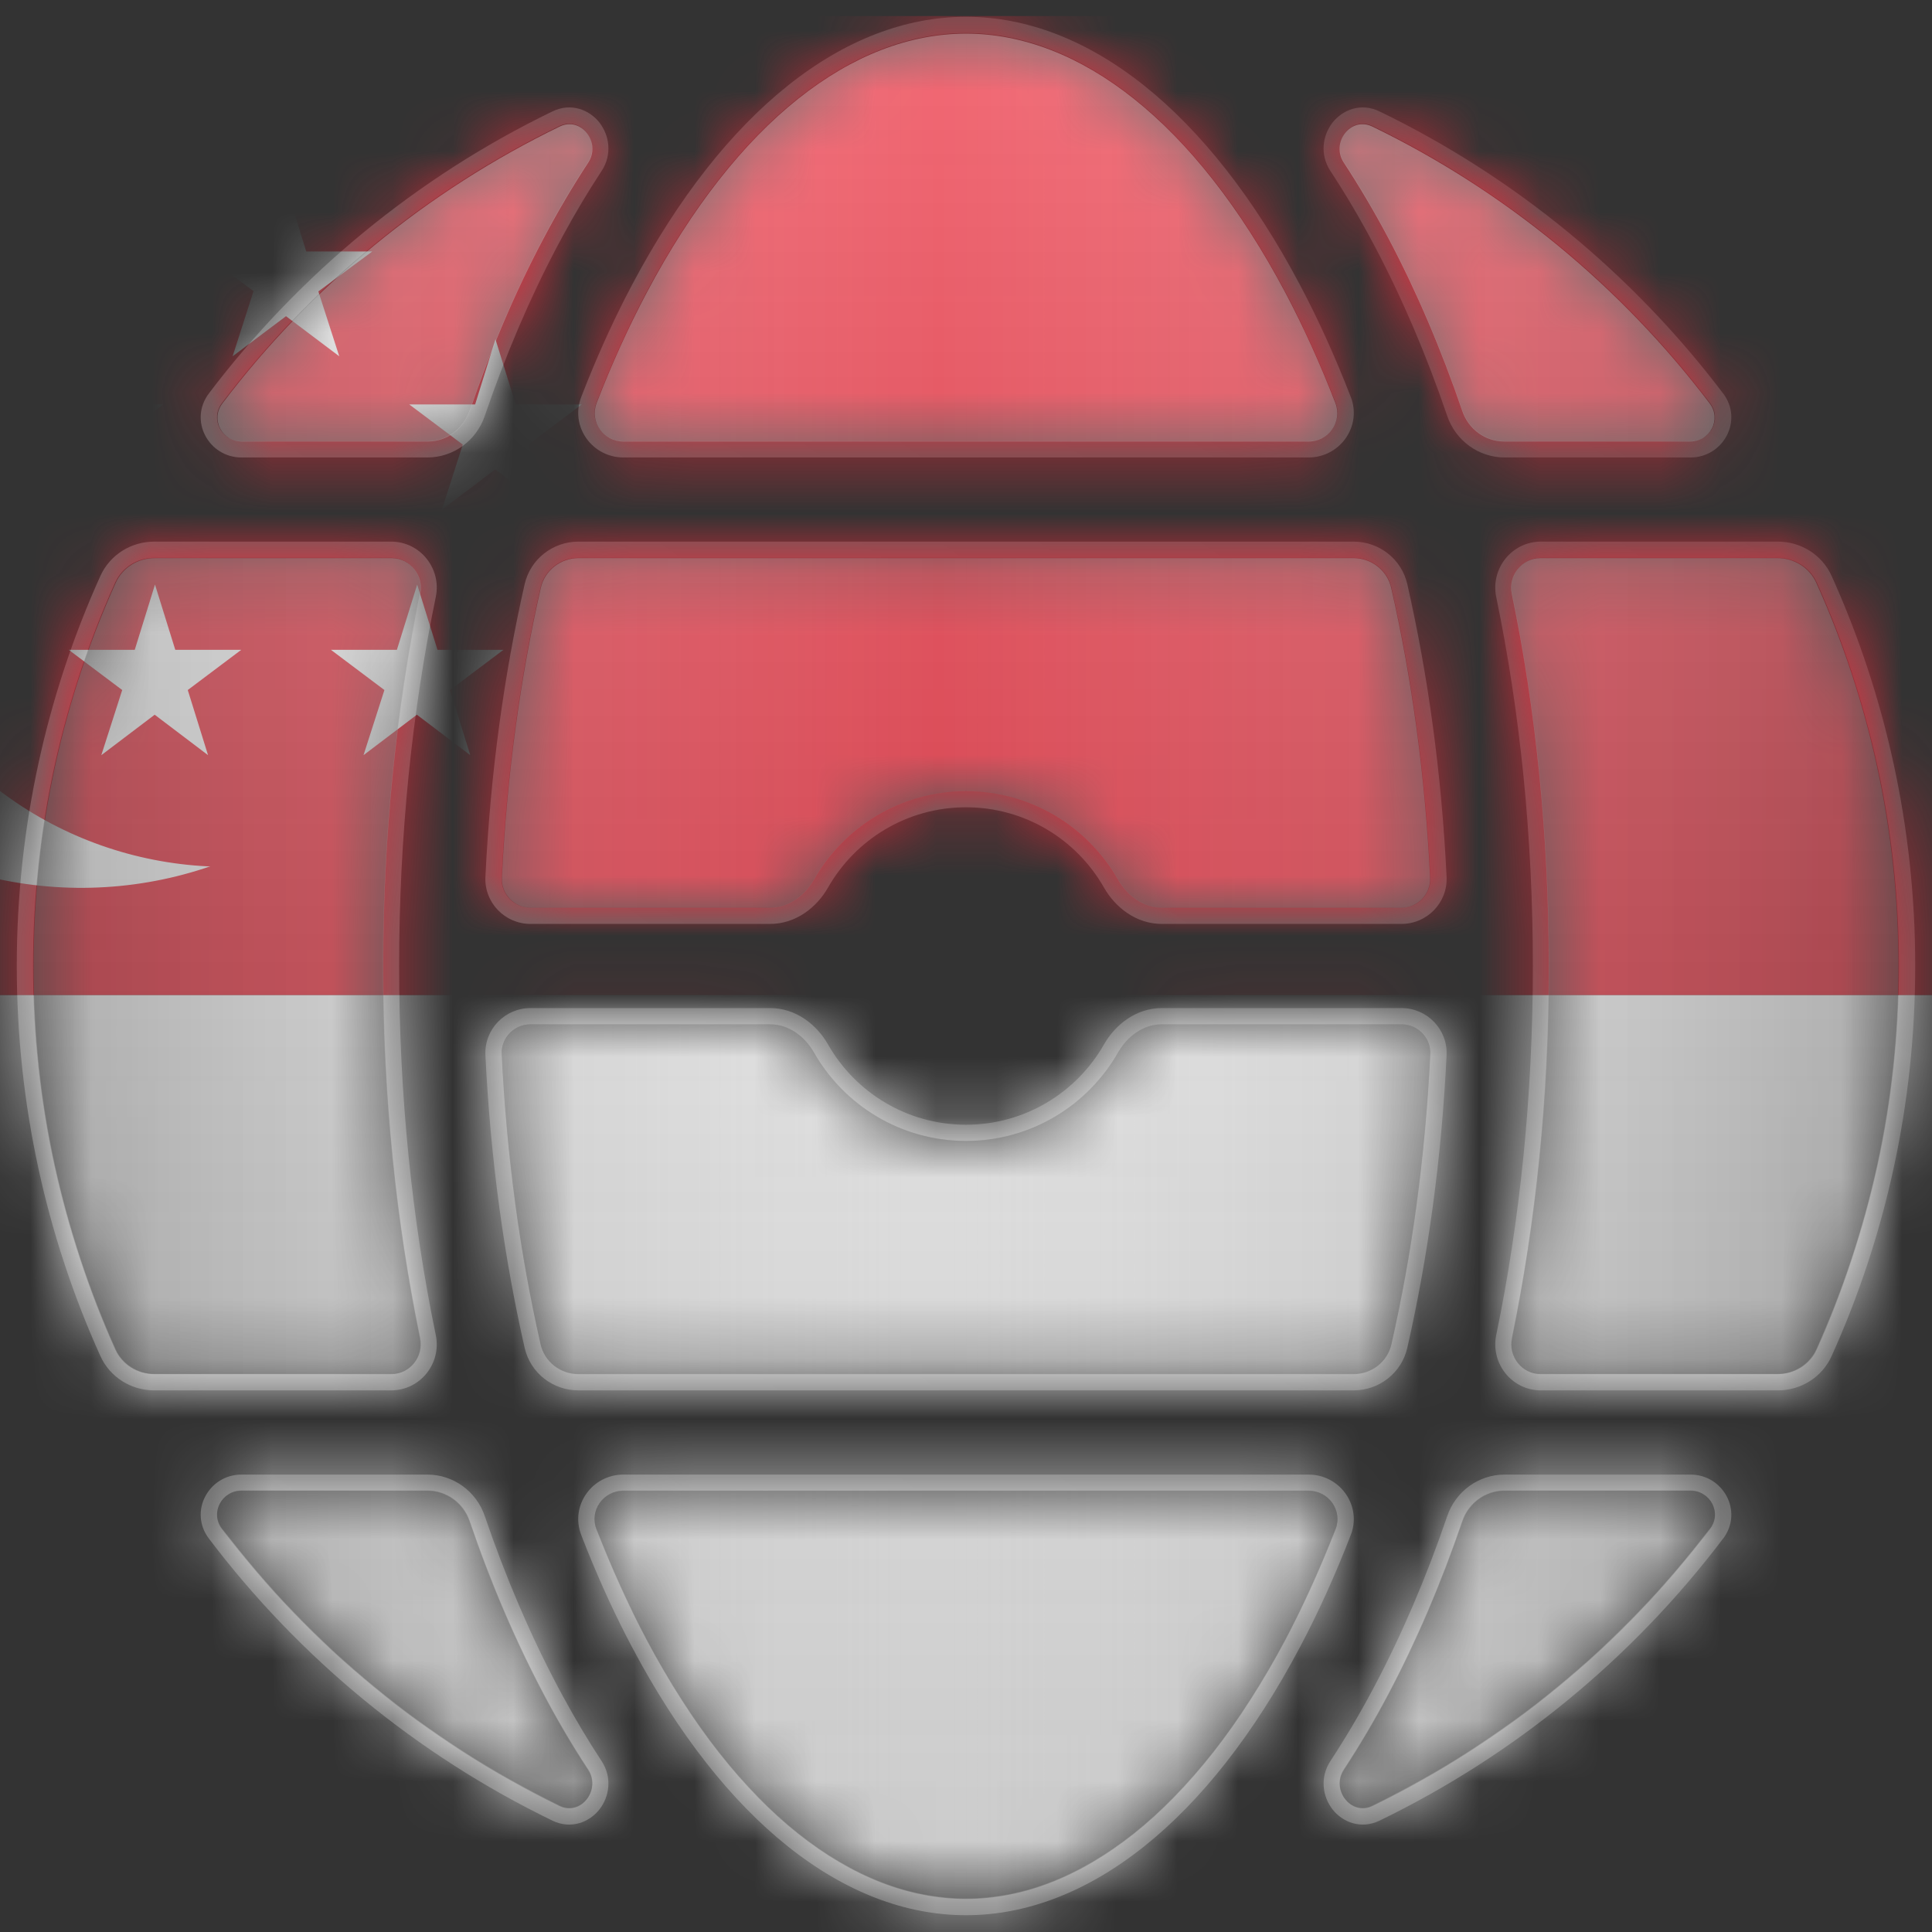
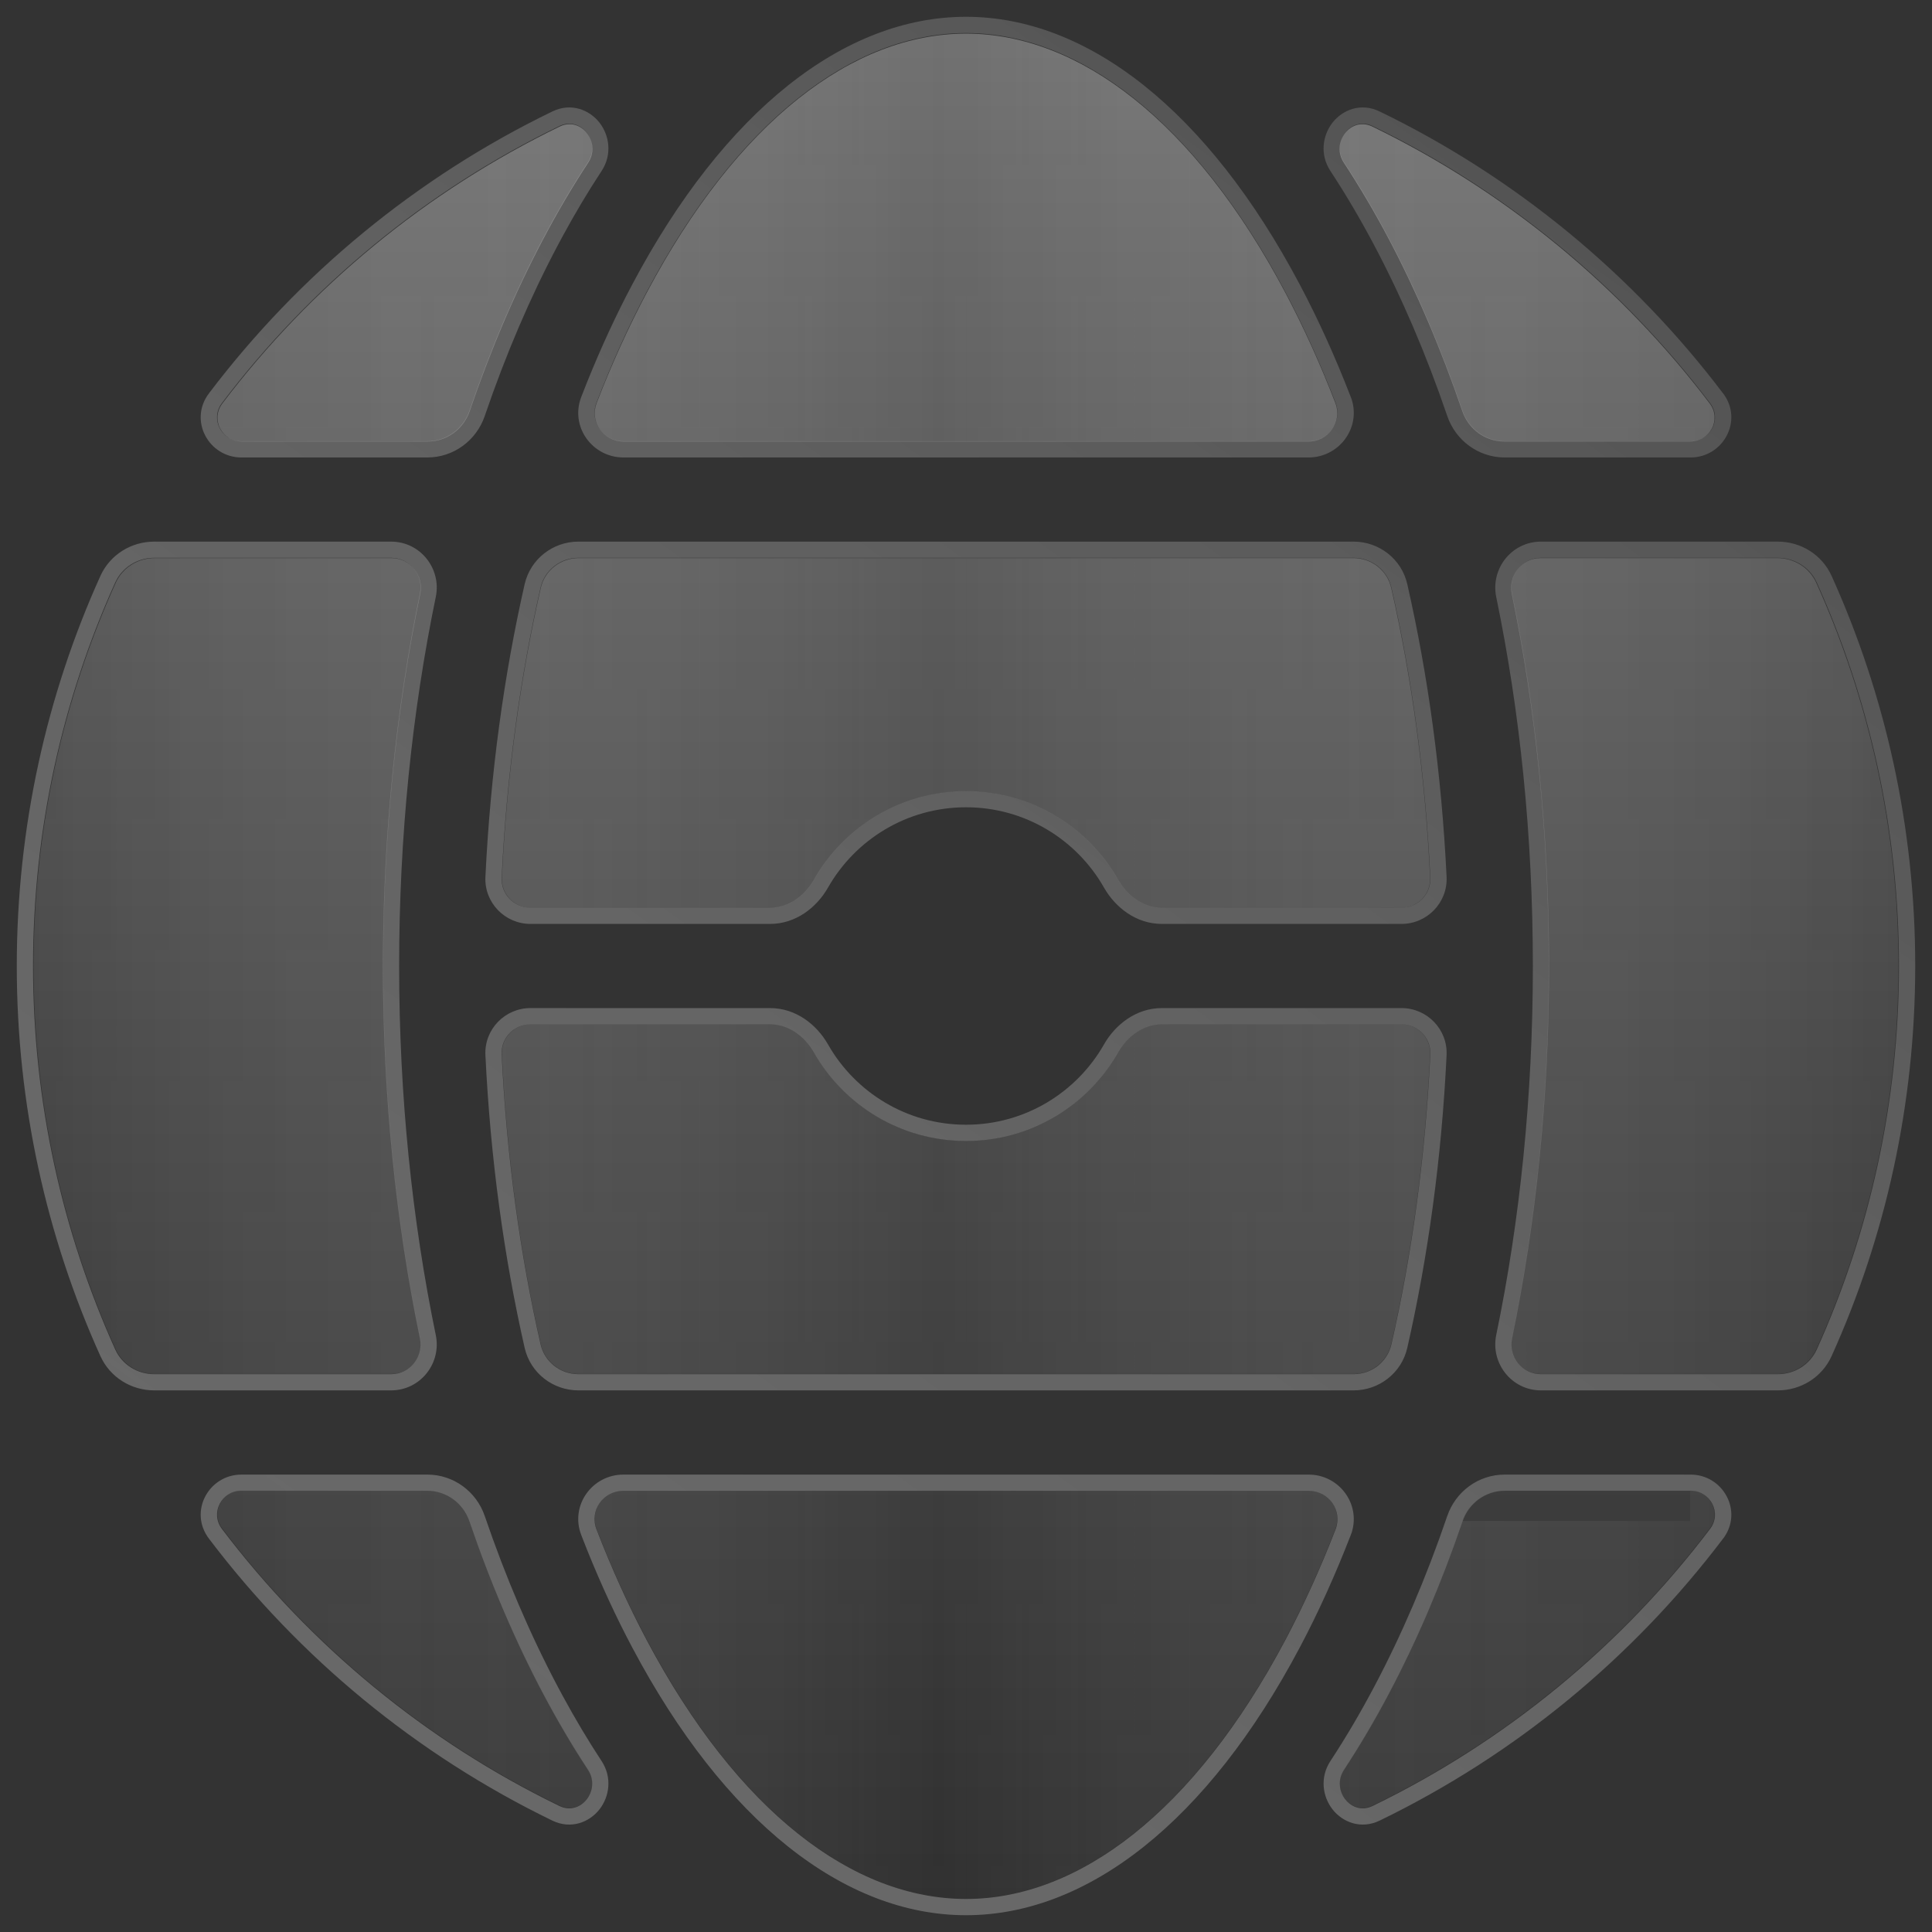
<svg xmlns="http://www.w3.org/2000/svg" width="32" height="32" viewBox="0 0 32 32" fill="none">
  <rect x="0" y="0" width="32" height="32" fill="#333333" stroke="none" />
  <path d="M21.676 24.424C22.174 24.424 22.539 24.903 22.389 25.381L22.372 25.427C22.116 26.088 21.835 26.709 21.53 27.284C20.004 30.168 18.014 31.722 16 31.722C13.986 31.722 11.997 30.168 10.47 27.284C10.203 26.781 9.954 26.242 9.725 25.673L9.628 25.427C9.437 24.934 9.81 24.424 10.324 24.424V24.692C9.992 24.692 9.759 25.02 9.879 25.33C10.131 25.982 10.408 26.593 10.707 27.158C12.216 30.007 14.134 31.453 16 31.453C17.866 31.453 19.784 30.007 21.293 27.158C21.592 26.593 21.869 25.982 22.122 25.33C22.241 25.02 22.009 24.692 21.676 24.692V24.424ZM7.079 24.424C7.513 24.424 7.891 24.705 8.029 25.11C8.377 26.13 8.783 27.077 9.238 27.936L9.324 28.096C9.526 28.468 9.739 28.826 9.964 29.168C10.144 29.442 10.092 29.76 9.93 29.968C9.765 30.18 9.46 30.305 9.149 30.155H9.149C6.902 29.065 4.954 27.457 3.461 25.485H3.461C3.12 25.035 3.459 24.424 3.998 24.424V24.692C3.669 24.692 3.476 25.06 3.675 25.323C5.143 27.261 7.058 28.842 9.266 29.913C9.623 30.085 9.957 29.646 9.739 29.315C9.478 28.917 9.231 28.498 9 28.062C8.538 27.189 8.127 26.229 7.775 25.197C7.673 24.898 7.394 24.692 7.079 24.692V24.424ZM28.002 24.424C28.541 24.424 28.88 25.035 28.54 25.485H28.539C27.046 27.457 25.098 29.065 22.851 30.155H22.851C22.54 30.305 22.235 30.18 22.07 29.968C21.908 29.76 21.856 29.442 22.036 29.168C22.293 28.777 22.535 28.365 22.762 27.936C23.217 27.077 23.623 26.13 23.971 25.11C24.109 24.705 24.487 24.424 24.922 24.424V24.692C24.606 24.692 24.327 24.898 24.225 25.197C23.873 26.229 23.462 27.189 23 28.062C22.769 28.498 22.522 28.917 22.261 29.315C22.043 29.646 22.377 30.085 22.734 29.913C24.942 28.842 26.857 27.261 28.325 25.323C28.524 25.06 28.332 24.692 28.002 24.692V24.424ZM28.002 24.424V24.692H24.922V24.424H28.002ZM21.676 24.424V24.692H10.324V24.424H21.676ZM7.079 24.424V24.692H3.998V24.424H7.079ZM0.278 16C0.278 13.698 0.773 11.51 1.663 9.539C1.823 9.186 2.175 8.971 2.553 8.971V9.239C2.276 9.239 2.022 9.397 1.908 9.649C1.034 11.587 0.547 13.736 0.547 16C0.547 18.264 1.034 20.413 1.908 22.351C2.022 22.603 2.276 22.761 2.553 22.761H6.478C6.788 22.761 7.018 22.472 6.955 22.168C6.557 20.246 6.342 18.166 6.342 16C6.342 13.835 6.557 11.754 6.955 9.832C7.018 9.528 6.788 9.239 6.478 9.239V8.971C6.963 8.971 7.315 9.42 7.218 9.887C6.825 11.79 6.611 13.852 6.611 16C6.611 18.148 6.825 20.21 7.218 22.113C7.315 22.58 6.963 23.029 6.478 23.029H2.553C2.175 23.029 1.823 22.814 1.663 22.461C0.773 20.49 0.278 18.302 0.278 16ZM23.213 16.697C23.636 16.697 23.98 17.048 23.96 17.477C23.877 19.191 23.652 20.821 23.309 22.325C23.214 22.742 22.841 23.029 22.42 23.029H9.58C9.159 23.029 8.786 22.743 8.69 22.325C8.348 20.821 8.123 19.191 8.04 17.477C8.019 17.048 8.364 16.697 8.787 16.697V16.966C8.514 16.966 8.295 17.192 8.309 17.464C8.391 19.163 8.614 20.777 8.953 22.265C9.019 22.557 9.281 22.761 9.58 22.761H22.42C22.719 22.761 22.981 22.557 23.047 22.265C23.386 20.777 23.609 19.163 23.691 17.464C23.704 17.192 23.485 16.966 23.213 16.966V16.697ZM25.389 16C25.389 13.852 25.176 11.79 24.782 9.887C24.686 9.42 25.038 8.971 25.523 8.971V9.239C25.212 9.239 24.982 9.528 25.045 9.832C25.443 11.754 25.658 13.835 25.658 16C25.658 18.166 25.443 20.246 25.045 22.168C24.982 22.472 25.212 22.761 25.523 22.761H29.447C29.724 22.761 29.978 22.603 30.092 22.351C30.966 20.413 31.453 18.264 31.453 16C31.453 13.736 30.966 11.587 30.092 9.649C29.978 9.397 29.724 9.239 29.447 9.239V8.971C29.825 8.971 30.178 9.186 30.337 9.539C31.227 11.51 31.722 13.698 31.722 16C31.722 18.302 31.227 20.49 30.337 22.461C30.178 22.814 29.825 23.029 29.447 23.029H25.523C25.038 23.029 24.686 22.58 24.782 22.113C25.176 20.21 25.389 18.148 25.389 16ZM12.755 16.697C13.184 16.697 13.528 16.972 13.714 17.298C14.166 18.093 15.021 18.629 16 18.629V18.898C14.92 18.898 13.979 18.307 13.48 17.431C13.328 17.164 13.062 16.966 12.755 16.966V16.697ZM19.245 16.966C18.938 16.966 18.672 17.164 18.52 17.431C18.021 18.307 17.08 18.898 16 18.898V18.629C16.979 18.629 17.834 18.093 18.286 17.298C18.472 16.972 18.816 16.697 19.245 16.697V16.966ZM23.213 16.697V16.966H19.245V16.697H23.213ZM12.755 16.697V16.966H8.787V16.697H12.755ZM22.42 8.971C22.841 8.971 23.214 9.258 23.309 9.675C23.652 11.179 23.877 12.809 23.96 14.523C23.98 14.952 23.636 15.303 23.213 15.303H19.245C18.816 15.303 18.472 15.028 18.286 14.702C17.834 13.907 16.979 13.371 16 13.371C15.021 13.371 14.166 13.907 13.714 14.702C13.528 15.028 13.184 15.303 12.755 15.303H8.787C8.364 15.303 8.019 14.952 8.04 14.523C8.123 12.809 8.348 11.179 8.69 9.675C8.786 9.258 9.159 8.971 9.58 8.971V9.239C9.281 9.239 9.019 9.443 8.953 9.735C8.614 11.223 8.391 12.837 8.309 14.536C8.295 14.809 8.514 15.034 8.787 15.034H12.755C13.062 15.034 13.328 14.836 13.48 14.569C13.979 13.693 14.92 13.103 16 13.103C17.08 13.103 18.021 13.693 18.52 14.569C18.672 14.836 18.938 15.034 19.245 15.034H23.213C23.485 15.034 23.704 14.809 23.691 14.536C23.609 12.837 23.386 11.223 23.047 9.735C22.981 9.443 22.719 9.239 22.42 9.239V8.971ZM29.447 8.971V9.239H25.523V8.971H29.447ZM22.42 8.971V9.239H9.58V8.971H22.42ZM6.478 8.971V9.239H2.553V8.971H6.478ZM9.149 1.846C9.46 1.695 9.765 1.82 9.93 2.032C10.092 2.24 10.144 2.559 9.964 2.832C9.739 3.174 9.526 3.532 9.324 3.904L9.238 4.064C8.783 4.923 8.377 5.87 8.029 6.89C7.891 7.295 7.513 7.577 7.079 7.577H3.998C3.459 7.577 3.12 6.965 3.461 6.515C4.954 4.544 6.902 2.935 9.149 1.846H9.149ZM16 0.278C18.014 0.278 20.004 1.832 21.53 4.716C21.835 5.291 22.116 5.912 22.372 6.573L22.389 6.619C22.539 7.097 22.174 7.576 21.676 7.577H10.324C9.81 7.576 9.437 7.066 9.628 6.573L9.725 6.327C9.954 5.758 10.203 5.219 10.47 4.716C11.997 1.832 13.986 0.278 16 0.278ZM22.07 2.032C22.235 1.82 22.54 1.695 22.851 1.846H22.851C25.098 2.935 27.046 4.544 28.539 6.515L28.54 6.515C28.88 6.965 28.541 7.577 28.002 7.577H24.922C24.487 7.577 24.109 7.295 23.971 6.89C23.623 5.87 23.217 4.923 22.762 4.064C22.535 3.635 22.293 3.223 22.036 2.832C21.856 2.559 21.908 2.24 22.07 2.032ZM9.739 2.685C9.957 2.354 9.623 1.915 9.266 2.087C7.058 3.158 5.143 4.739 3.675 6.677C3.476 6.94 3.669 7.308 3.998 7.308H7.079C7.394 7.308 7.673 7.102 7.775 6.803C8.127 5.772 8.538 4.811 9 3.938C9.231 3.502 9.478 3.083 9.739 2.685ZM16 0.547C14.134 0.547 12.216 1.993 10.707 4.842C10.408 5.407 10.131 6.018 9.879 6.67C9.759 6.98 9.992 7.308 10.324 7.308H21.676C22.009 7.308 22.241 6.98 22.122 6.67C21.869 6.018 21.592 5.407 21.293 4.842C19.784 1.993 17.866 0.547 16 0.547ZM22.734 2.087C22.377 1.915 22.043 2.354 22.261 2.685C22.522 3.083 22.769 3.502 23 3.938C23.462 4.811 23.873 5.772 24.225 6.803C24.327 7.102 24.606 7.308 24.922 7.308H28.002C28.332 7.308 28.524 6.94 28.325 6.677C26.857 4.739 24.942 3.158 22.734 2.087Z" fill="url(#paint0_linear_19155_49046)" />
  <mask id="mask0_19155_49046" style="mask-type:alpha" maskUnits="userSpaceOnUse" x="0" y="0" width="32" height="32">
    <path d="M21.68 24.697C22.012 24.697 22.245 25.025 22.125 25.335C21.873 25.988 21.596 26.599 21.296 27.164C19.787 30.015 17.868 31.462 16 31.462C14.133 31.462 12.214 30.015 10.704 27.164C10.405 26.599 10.127 25.988 9.875 25.335C9.755 25.025 9.988 24.697 10.321 24.697H21.68Z" fill="#8290A9" />
    <path d="M7.073 24.697C7.39 24.697 7.668 24.903 7.77 25.202C8.123 26.234 8.534 27.195 8.996 28.069C9.227 28.505 9.474 28.925 9.736 29.323C9.954 29.654 9.619 30.094 9.263 29.921C7.053 28.849 5.137 27.267 3.668 25.328C3.469 25.065 3.661 24.697 3.991 24.697H7.073Z" fill="#8290A9" />
    <path d="M28.009 24.697C28.339 24.697 28.532 25.065 28.333 25.328C26.864 27.267 24.948 28.849 22.738 29.921C22.381 30.094 22.047 29.654 22.265 29.323C22.526 28.925 22.773 28.505 23.004 28.069C23.467 27.195 23.878 26.234 24.23 25.202C24.332 24.903 24.611 24.697 24.927 24.697H28.009Z" fill="#8290A9" />
    <path d="M6.472 9.235C6.783 9.235 7.013 9.524 6.95 9.828C6.552 11.751 6.336 13.833 6.336 16C6.336 18.167 6.552 20.248 6.95 22.171C7.013 22.476 6.783 22.765 6.472 22.765H2.546C2.268 22.765 2.014 22.607 1.9 22.354C1.025 20.416 0.538 18.265 0.538 16C0.538 13.735 1.025 11.584 1.9 9.645C2.014 9.393 2.268 9.235 2.546 9.235H6.472Z" fill="#8290A9" />
    <path d="M12.753 16.966C13.061 16.966 13.327 17.165 13.479 17.432C13.977 18.308 14.92 18.899 16 18.899C17.081 18.899 18.023 18.308 18.521 17.432C18.674 17.165 18.94 16.966 19.247 16.966H23.217C23.49 16.966 23.709 17.192 23.696 17.465C23.614 19.165 23.391 20.78 23.052 22.269C22.985 22.561 22.724 22.765 22.424 22.765H9.576C9.277 22.765 9.015 22.561 8.949 22.269C8.61 20.78 8.386 19.165 8.304 17.465C8.291 17.192 8.51 16.966 8.783 16.966H12.753Z" fill="#8290A9" />
    <path d="M29.455 9.235C29.732 9.235 29.986 9.393 30.101 9.645C30.975 11.584 31.462 13.735 31.462 16C31.462 18.265 30.975 20.416 30.101 22.354C29.986 22.607 29.732 22.765 29.455 22.765H25.528C25.218 22.765 24.988 22.476 25.051 22.171C25.448 20.248 25.664 18.167 25.664 16C25.664 13.833 25.448 11.751 25.051 9.828C24.988 9.524 25.218 9.235 25.528 9.235H29.455Z" fill="#8290A9" />
    <path d="M22.424 9.235C22.724 9.235 22.985 9.439 23.052 9.731C23.391 11.22 23.614 12.835 23.696 14.535C23.709 14.807 23.49 15.033 23.217 15.033H19.247C18.94 15.033 18.674 14.835 18.521 14.568C18.023 13.692 17.081 13.101 16 13.101C14.92 13.101 13.977 13.692 13.479 14.568C13.327 14.835 13.061 15.033 12.753 15.033H8.783C8.51 15.033 8.291 14.807 8.304 14.535C8.386 12.835 8.61 11.22 8.949 9.731C9.015 9.439 9.277 9.235 9.576 9.235H22.424Z" fill="#8290A9" />
    <path d="M9.263 2.079C9.619 1.906 9.954 2.345 9.736 2.677C9.474 3.075 9.227 3.494 8.996 3.931C8.534 4.804 8.123 5.765 7.77 6.798C7.668 7.097 7.39 7.302 7.073 7.302H3.991C3.661 7.302 3.469 6.935 3.668 6.672C5.137 4.732 7.053 3.15 9.263 2.079Z" fill="#8290A9" />
    <path d="M16 0.538C17.868 0.538 19.787 1.984 21.296 4.835C21.596 5.4 21.873 6.012 22.125 6.664C22.245 6.974 22.012 7.302 21.68 7.302H10.321C9.988 7.302 9.755 6.974 9.875 6.664C10.127 6.012 10.405 5.4 10.704 4.835C12.214 1.984 14.133 0.538 16 0.538Z" fill="#8290A9" />
    <path d="M22.265 2.677C22.047 2.345 22.381 1.906 22.738 2.079C24.948 3.15 26.864 4.732 28.333 6.672C28.532 6.935 28.339 7.302 28.009 7.302H24.927C24.611 7.302 24.332 7.097 24.23 6.798C23.878 5.765 23.467 4.804 23.004 3.931C22.773 3.494 22.526 3.075 22.265 2.677Z" fill="#8290A9" />
  </mask>
  <g mask="url(#mask0_19155_49046)">
    <g clip-path="url(#clip0_19155_49046)">
      <path d="M41.95 0.265H-9.95V16.483H41.95V0.265Z" fill="#ED2939" />
-       <path d="M41.95 16.483H-9.95V32.702H41.95V16.483Z" fill="white" />
-       <path d="M7.85 8.287C7.85 9.556 7.469 10.797 6.754 11.853C6.039 12.908 5.023 13.731 3.835 14.217C2.646 14.703 1.338 14.83 0.077 14.582C-1.185 14.335 -2.344 13.723 -3.254 12.825C-4.164 11.928 -4.783 10.784 -5.034 9.539C-5.285 8.294 -5.156 7.003 -4.664 5.83C-4.172 4.657 -3.338 3.655 -2.268 2.949C-1.199 2.244 0.059 1.867 1.346 1.867C3.071 1.867 4.725 2.544 5.945 3.748C7.165 4.951 7.85 6.584 7.85 8.287V8.287Z" fill="white" />
      <path d="M9.894 8.29C9.894 9.49 9.533 10.663 8.858 11.661C8.182 12.658 7.222 13.436 6.098 13.895C4.975 14.354 3.739 14.475 2.546 14.24C1.353 14.006 0.258 13.428 -0.602 12.58C-1.462 11.731 -2.047 10.65 -2.285 9.473C-2.522 8.296 -2.4 7.076 -1.935 5.968C-1.469 4.859 -0.681 3.911 0.33 3.245C1.341 2.578 2.529 2.222 3.745 2.222C5.376 2.222 6.94 2.861 8.093 3.999C9.246 5.137 9.894 6.68 9.894 8.29Z" fill="#ED2939" />
      <path d="M2.15 8.442L1.268 7.774L0.384 8.443L0.729 7.364L-0.156 6.699H0.937L1.273 5.618L1.608 6.699H2.702L1.814 7.363L2.15 8.442Z" fill="white" />
      <path d="M9.081 8.442L8.203 7.774L7.319 8.443L7.665 7.364L6.779 6.699H7.87L8.206 5.618L8.542 6.699H9.635L8.749 7.364L9.081 8.442Z" fill="white" />
      <path d="M5.619 5.901L4.737 5.237L3.853 5.901L4.199 4.822L3.313 4.156H4.408L4.737 3.084L5.072 4.165H6.166L5.273 4.827L5.619 5.901Z" fill="white" />
      <path d="M3.446 12.508L2.562 11.838L1.678 12.508L2.024 11.429L1.138 10.763H2.232L2.567 9.682L2.903 10.763H3.996L3.11 11.429L3.446 12.508Z" fill="white" />
      <path d="M7.789 12.508L6.905 11.838L6.021 12.508L6.367 11.429L5.481 10.763H6.574L6.91 9.682L7.246 10.763H8.339L7.453 11.429L7.789 12.508Z" fill="white" />
    </g>
  </g>
  <path d="M21.673 24.687C22.005 24.687 22.238 25.015 22.118 25.324C21.866 25.976 21.589 26.587 21.29 27.151C19.782 29.999 17.865 31.444 16 31.444C14.135 31.444 12.218 29.999 10.711 27.151C10.412 26.587 10.134 25.976 9.882 25.324C9.763 25.015 9.995 24.687 10.327 24.687H21.673Z" fill="url(#paint1_linear_19155_49046)" style="mix-blend-mode:hard-light" />
  <path d="M21.673 24.687C22.005 24.687 22.238 25.015 22.118 25.324C21.866 25.976 21.589 26.587 21.29 27.151C19.782 29.999 17.865 31.444 16 31.444C14.135 31.444 12.218 29.999 10.711 27.151C10.412 26.587 10.134 25.976 9.882 25.324C9.763 25.015 9.995 24.687 10.327 24.687H21.673Z" fill="url(#paint2_linear_19155_49046)" fill-opacity="0.5" style="mix-blend-mode:soft-light" />
  <path d="M7.084 24.687C7.4 24.687 7.678 24.892 7.78 25.191C8.132 26.222 8.543 27.182 9.005 28.055C9.235 28.491 9.482 28.909 9.743 29.307C9.961 29.638 9.627 30.077 9.271 29.904C7.064 28.834 5.15 27.254 3.683 25.317C3.484 25.054 3.676 24.687 4.006 24.687H7.084Z" fill="url(#paint3_linear_19155_49046)" style="mix-blend-mode:hard-light" />
  <path d="M7.084 24.687C7.4 24.687 7.678 24.892 7.78 25.191C8.132 26.222 8.543 27.182 9.005 28.055C9.235 28.491 9.482 28.909 9.743 29.307C9.961 29.638 9.627 30.077 9.271 29.904C7.064 28.834 5.15 27.254 3.683 25.317C3.484 25.054 3.676 24.687 4.006 24.687H7.084Z" fill="url(#paint4_linear_19155_49046)" fill-opacity="0.5" style="mix-blend-mode:soft-light" />
-   <path d="M27.994 24.687C28.324 24.687 28.517 25.054 28.318 25.317C26.85 27.254 24.936 28.834 22.73 29.904C22.373 30.077 22.039 29.638 22.257 29.307C22.518 28.909 22.765 28.491 22.996 28.055C23.457 27.182 23.868 26.222 24.22 25.191C24.322 24.892 24.6 24.687 24.916 24.687H27.994Z" fill="url(#paint5_linear_19155_49046)" style="mix-blend-mode:hard-light" />
+   <path d="M27.994 24.687C28.324 24.687 28.517 25.054 28.318 25.317C26.85 27.254 24.936 28.834 22.73 29.904C22.373 30.077 22.039 29.638 22.257 29.307C22.518 28.909 22.765 28.491 22.996 28.055C23.457 27.182 23.868 26.222 24.22 25.191H27.994Z" fill="url(#paint5_linear_19155_49046)" style="mix-blend-mode:hard-light" />
  <path d="M27.994 24.687C28.324 24.687 28.517 25.054 28.318 25.317C26.85 27.254 24.936 28.834 22.73 29.904C22.373 30.077 22.039 29.638 22.257 29.307C22.518 28.909 22.765 28.491 22.996 28.055C23.457 27.182 23.868 26.222 24.22 25.191C24.322 24.892 24.6 24.687 24.916 24.687H27.994Z" fill="url(#paint6_linear_19155_49046)" fill-opacity="0.5" style="mix-blend-mode:soft-light" />
  <path d="M6.484 9.244C6.794 9.244 7.023 9.532 6.961 9.836C6.563 11.757 6.348 13.836 6.348 16C6.348 18.164 6.563 20.244 6.961 22.164C7.023 22.468 6.794 22.757 6.484 22.757H2.562C2.285 22.757 2.031 22.599 1.917 22.347C1.043 20.411 0.557 18.262 0.557 16C0.557 13.738 1.043 11.589 1.917 9.653C2.031 9.401 2.285 9.244 2.562 9.244H6.484Z" fill="url(#paint7_linear_19155_49046)" style="mix-blend-mode:hard-light" />
  <path d="M6.484 9.244C6.794 9.244 7.023 9.532 6.961 9.836C6.563 11.757 6.348 13.836 6.348 16C6.348 18.164 6.563 20.244 6.961 22.164C7.023 22.468 6.794 22.757 6.484 22.757H2.562C2.285 22.757 2.031 22.599 1.917 22.347C1.043 20.411 0.557 18.262 0.557 16C0.557 13.738 1.043 11.589 1.917 9.653C2.031 9.401 2.285 9.244 2.562 9.244H6.484Z" fill="url(#paint8_linear_19155_49046)" fill-opacity="0.5" style="mix-blend-mode:soft-light" />
  <path d="M12.757 16.965C13.064 16.965 13.33 17.164 13.482 17.43C13.98 18.305 14.921 18.896 16 18.896C17.079 18.896 18.02 18.306 18.518 17.43C18.67 17.164 18.936 16.965 19.243 16.965H23.208C23.481 16.965 23.7 17.191 23.687 17.463C23.605 19.161 23.382 20.774 23.043 22.262C22.977 22.553 22.715 22.757 22.416 22.757H9.584C9.285 22.757 9.023 22.553 8.957 22.262C8.618 20.774 8.395 19.161 8.313 17.463C8.3 17.191 8.519 16.965 8.792 16.965H12.757Z" fill="url(#paint9_linear_19155_49046)" style="mix-blend-mode:hard-light" />
  <path d="M12.757 16.965C13.064 16.965 13.33 17.164 13.482 17.43C13.98 18.305 14.921 18.896 16 18.896C17.079 18.896 18.02 18.306 18.518 17.43C18.67 17.164 18.936 16.965 19.243 16.965H23.208C23.481 16.965 23.7 17.191 23.687 17.463C23.605 19.161 23.382 20.774 23.043 22.262C22.977 22.553 22.715 22.757 22.416 22.757H9.584C9.285 22.757 9.023 22.553 8.957 22.262C8.618 20.774 8.395 19.161 8.313 17.463C8.3 17.191 8.519 16.965 8.792 16.965H12.757Z" fill="url(#paint10_linear_19155_49046)" fill-opacity="0.5" style="mix-blend-mode:soft-light" />
  <path d="M29.439 9.244C29.715 9.244 29.969 9.401 30.083 9.653C30.957 11.589 31.444 13.738 31.444 16C31.444 18.262 30.957 20.411 30.083 22.347C29.969 22.599 29.715 22.757 29.439 22.757H25.517C25.206 22.757 24.977 22.468 25.04 22.164C25.437 20.244 25.652 18.164 25.652 16C25.652 13.836 25.437 11.757 25.04 9.836C24.977 9.532 25.206 9.244 25.517 9.244H29.439Z" fill="url(#paint11_linear_19155_49046)" style="mix-blend-mode:hard-light" />
  <path d="M29.439 9.244C29.715 9.244 29.969 9.401 30.083 9.653C30.957 11.589 31.444 13.738 31.444 16C31.444 18.262 30.957 20.411 30.083 22.347C29.969 22.599 29.715 22.757 29.439 22.757H25.517C25.206 22.757 24.977 22.468 25.04 22.164C25.437 20.244 25.652 18.164 25.652 16C25.652 13.836 25.437 11.757 25.04 9.836C24.977 9.532 25.206 9.244 25.517 9.244H29.439Z" fill="url(#paint12_linear_19155_49046)" fill-opacity="0.5" style="mix-blend-mode:soft-light" />
  <path d="M22.416 9.244C22.715 9.244 22.977 9.447 23.043 9.739C23.382 11.226 23.605 12.839 23.687 14.537C23.7 14.809 23.481 15.035 23.208 15.035H19.243C18.936 15.035 18.67 14.836 18.518 14.57C18.02 13.695 17.079 13.104 16 13.104C14.921 13.104 13.98 13.695 13.482 14.57C13.33 14.836 13.064 15.035 12.757 15.035H8.792C8.519 15.035 8.3 14.809 8.313 14.537C8.395 12.839 8.618 11.226 8.957 9.739C9.023 9.447 9.285 9.244 9.584 9.244H22.416Z" fill="url(#paint13_linear_19155_49046)" style="mix-blend-mode:hard-light" />
  <path d="M22.416 9.244C22.715 9.244 22.977 9.447 23.043 9.739C23.382 11.226 23.605 12.839 23.687 14.537C23.7 14.809 23.481 15.035 23.208 15.035H19.243C18.936 15.035 18.67 14.836 18.518 14.57C18.02 13.695 17.079 13.104 16 13.104C14.921 13.104 13.98 13.695 13.482 14.57C13.33 14.836 13.064 15.035 12.757 15.035H8.792C8.519 15.035 8.3 14.809 8.313 14.537C8.395 12.839 8.618 11.226 8.957 9.739C9.023 9.447 9.285 9.244 9.584 9.244H22.416Z" fill="url(#paint14_linear_19155_49046)" fill-opacity="0.5" style="mix-blend-mode:soft-light" />
  <path d="M9.271 2.096C9.627 1.923 9.961 2.362 9.743 2.693C9.482 3.091 9.235 3.51 9.005 3.946C8.543 4.818 8.132 5.778 7.78 6.809C7.678 7.108 7.4 7.313 7.084 7.313H4.006C3.676 7.313 3.484 6.946 3.683 6.683C5.15 4.746 7.064 3.166 9.271 2.096Z" fill="url(#paint15_linear_19155_49046)" style="mix-blend-mode:hard-light" />
  <path d="M9.271 2.096C9.627 1.923 9.961 2.362 9.743 2.693C9.482 3.091 9.235 3.51 9.005 3.946C8.543 4.818 8.132 5.778 7.78 6.809C7.678 7.108 7.4 7.313 7.084 7.313H4.006C3.676 7.313 3.484 6.946 3.683 6.683C5.15 4.746 7.064 3.166 9.271 2.096Z" fill="url(#paint16_linear_19155_49046)" fill-opacity="0.5" style="mix-blend-mode:soft-light" />
  <path d="M16 0.557C17.865 0.557 19.782 2.001 21.29 4.849C21.589 5.414 21.866 6.024 22.118 6.676C22.238 6.986 22.005 7.313 21.673 7.313H10.327C9.995 7.313 9.763 6.986 9.882 6.676C10.134 6.024 10.412 5.414 10.711 4.849C12.218 2.001 14.135 0.557 16 0.557Z" fill="url(#paint17_linear_19155_49046)" style="mix-blend-mode:hard-light" />
  <path d="M16 0.557C17.865 0.557 19.782 2.001 21.29 4.849C21.589 5.414 21.866 6.024 22.118 6.676C22.238 6.986 22.005 7.313 21.673 7.313H10.327C9.995 7.313 9.763 6.986 9.882 6.676C10.134 6.024 10.412 5.414 10.711 4.849C12.218 2.001 14.135 0.557 16 0.557Z" fill="url(#paint18_linear_19155_49046)" fill-opacity="0.5" style="mix-blend-mode:soft-light" />
  <path d="M22.257 2.693C22.039 2.362 22.373 1.923 22.73 2.096C24.936 3.166 26.85 4.746 28.318 6.683C28.517 6.946 28.324 7.313 27.994 7.313H24.916C24.6 7.313 24.322 7.108 24.22 6.809C23.868 5.778 23.457 4.818 22.996 3.946C22.765 3.51 22.518 3.091 22.257 2.693Z" fill="url(#paint19_linear_19155_49046)" style="mix-blend-mode:hard-light" />
  <path d="M22.257 2.693C22.039 2.362 22.373 1.923 22.73 2.096C24.936 3.166 26.85 4.746 28.318 6.683C28.517 6.946 28.324 7.313 27.994 7.313H24.916C24.6 7.313 24.322 7.108 24.22 6.809C23.868 5.778 23.457 4.818 22.996 3.946C22.765 3.51 22.518 3.091 22.257 2.693Z" fill="url(#paint20_linear_19155_49046)" fill-opacity="0.5" style="mix-blend-mode:soft-light" />
  <defs>
    <linearGradient id="paint0_linear_19155_49046" x1="41.531" y1="-19.609" x2="2.966" y2="33.805" gradientUnits="userSpaceOnUse">
      <stop stop-color="#1A1A1A" stop-opacity="0.6" />
      <stop offset="1" stop-color="white" stop-opacity="0.26" />
    </linearGradient>
    <linearGradient id="paint1_linear_19155_49046" x1="32.585" y1="17.142" x2="-0.585" y2="17.142" gradientUnits="userSpaceOnUse">
      <stop stop-color="#1A1A1A" stop-opacity="0.36" />
      <stop offset="0.514" stop-color="white" stop-opacity="0" />
      <stop offset="1" stop-color="#1A1A1A" stop-opacity="0.36" />
    </linearGradient>
    <linearGradient id="paint2_linear_19155_49046" x1="16" y1="0.557" x2="16" y2="33.727" gradientUnits="userSpaceOnUse">
      <stop stop-color="white" stop-opacity="0.6" />
      <stop offset="1" stop-color="#1A1A1A" stop-opacity="0.48" />
    </linearGradient>
    <linearGradient id="paint3_linear_19155_49046" x1="32.585" y1="17.142" x2="-0.585" y2="17.142" gradientUnits="userSpaceOnUse">
      <stop stop-color="#1A1A1A" stop-opacity="0.36" />
      <stop offset="0.514" stop-color="white" stop-opacity="0" />
      <stop offset="1" stop-color="#1A1A1A" stop-opacity="0.36" />
    </linearGradient>
    <linearGradient id="paint4_linear_19155_49046" x1="16" y1="0.557" x2="16" y2="33.727" gradientUnits="userSpaceOnUse">
      <stop stop-color="white" stop-opacity="0.6" />
      <stop offset="1" stop-color="#1A1A1A" stop-opacity="0.48" />
    </linearGradient>
    <linearGradient id="paint5_linear_19155_49046" x1="32.585" y1="17.142" x2="-0.585" y2="17.142" gradientUnits="userSpaceOnUse">
      <stop stop-color="#1A1A1A" stop-opacity="0.36" />
      <stop offset="0.514" stop-color="white" stop-opacity="0" />
      <stop offset="1" stop-color="#1A1A1A" stop-opacity="0.36" />
    </linearGradient>
    <linearGradient id="paint6_linear_19155_49046" x1="16" y1="0.557" x2="16" y2="33.727" gradientUnits="userSpaceOnUse">
      <stop stop-color="white" stop-opacity="0.6" />
      <stop offset="1" stop-color="#1A1A1A" stop-opacity="0.48" />
    </linearGradient>
    <linearGradient id="paint7_linear_19155_49046" x1="32.585" y1="17.142" x2="-0.585" y2="17.142" gradientUnits="userSpaceOnUse">
      <stop stop-color="#1A1A1A" stop-opacity="0.36" />
      <stop offset="0.514" stop-color="white" stop-opacity="0" />
      <stop offset="1" stop-color="#1A1A1A" stop-opacity="0.36" />
    </linearGradient>
    <linearGradient id="paint8_linear_19155_49046" x1="16" y1="0.557" x2="16" y2="33.727" gradientUnits="userSpaceOnUse">
      <stop stop-color="white" stop-opacity="0.6" />
      <stop offset="1" stop-color="#1A1A1A" stop-opacity="0.48" />
    </linearGradient>
    <linearGradient id="paint9_linear_19155_49046" x1="32.585" y1="17.142" x2="-0.585" y2="17.142" gradientUnits="userSpaceOnUse">
      <stop stop-color="#1A1A1A" stop-opacity="0.36" />
      <stop offset="0.514" stop-color="white" stop-opacity="0" />
      <stop offset="1" stop-color="#1A1A1A" stop-opacity="0.36" />
    </linearGradient>
    <linearGradient id="paint10_linear_19155_49046" x1="16" y1="0.557" x2="16" y2="33.727" gradientUnits="userSpaceOnUse">
      <stop stop-color="white" stop-opacity="0.6" />
      <stop offset="1" stop-color="#1A1A1A" stop-opacity="0.48" />
    </linearGradient>
    <linearGradient id="paint11_linear_19155_49046" x1="32.585" y1="17.142" x2="-0.585" y2="17.142" gradientUnits="userSpaceOnUse">
      <stop stop-color="#1A1A1A" stop-opacity="0.36" />
      <stop offset="0.514" stop-color="white" stop-opacity="0" />
      <stop offset="1" stop-color="#1A1A1A" stop-opacity="0.36" />
    </linearGradient>
    <linearGradient id="paint12_linear_19155_49046" x1="16" y1="0.557" x2="16" y2="33.727" gradientUnits="userSpaceOnUse">
      <stop stop-color="white" stop-opacity="0.6" />
      <stop offset="1" stop-color="#1A1A1A" stop-opacity="0.48" />
    </linearGradient>
    <linearGradient id="paint13_linear_19155_49046" x1="32.585" y1="17.142" x2="-0.585" y2="17.142" gradientUnits="userSpaceOnUse">
      <stop stop-color="#1A1A1A" stop-opacity="0.36" />
      <stop offset="0.514" stop-color="white" stop-opacity="0" />
      <stop offset="1" stop-color="#1A1A1A" stop-opacity="0.36" />
    </linearGradient>
    <linearGradient id="paint14_linear_19155_49046" x1="16" y1="0.557" x2="16" y2="33.727" gradientUnits="userSpaceOnUse">
      <stop stop-color="white" stop-opacity="0.6" />
      <stop offset="1" stop-color="#1A1A1A" stop-opacity="0.48" />
    </linearGradient>
    <linearGradient id="paint15_linear_19155_49046" x1="32.585" y1="17.142" x2="-0.585" y2="17.142" gradientUnits="userSpaceOnUse">
      <stop stop-color="#1A1A1A" stop-opacity="0.36" />
      <stop offset="0.514" stop-color="white" stop-opacity="0" />
      <stop offset="1" stop-color="#1A1A1A" stop-opacity="0.36" />
    </linearGradient>
    <linearGradient id="paint16_linear_19155_49046" x1="16" y1="0.557" x2="16" y2="33.727" gradientUnits="userSpaceOnUse">
      <stop stop-color="white" stop-opacity="0.6" />
      <stop offset="1" stop-color="#1A1A1A" stop-opacity="0.48" />
    </linearGradient>
    <linearGradient id="paint17_linear_19155_49046" x1="32.585" y1="17.142" x2="-0.585" y2="17.142" gradientUnits="userSpaceOnUse">
      <stop stop-color="#1A1A1A" stop-opacity="0.36" />
      <stop offset="0.514" stop-color="white" stop-opacity="0" />
      <stop offset="1" stop-color="#1A1A1A" stop-opacity="0.36" />
    </linearGradient>
    <linearGradient id="paint18_linear_19155_49046" x1="16" y1="0.557" x2="16" y2="33.727" gradientUnits="userSpaceOnUse">
      <stop stop-color="white" stop-opacity="0.6" />
      <stop offset="1" stop-color="#1A1A1A" stop-opacity="0.48" />
    </linearGradient>
    <linearGradient id="paint19_linear_19155_49046" x1="32.585" y1="17.142" x2="-0.585" y2="17.142" gradientUnits="userSpaceOnUse">
      <stop stop-color="#1A1A1A" stop-opacity="0.36" />
      <stop offset="0.514" stop-color="white" stop-opacity="0" />
      <stop offset="1" stop-color="#1A1A1A" stop-opacity="0.36" />
    </linearGradient>
    <linearGradient id="paint20_linear_19155_49046" x1="16" y1="0.557" x2="16" y2="33.727" gradientUnits="userSpaceOnUse">
      <stop stop-color="white" stop-opacity="0.6" />
      <stop offset="1" stop-color="#1A1A1A" stop-opacity="0.48" />
    </linearGradient>
    <clipPath id="clip0_19155_49046">
-       <rect width="51.899" height="32.437" fill="white" transform="translate(-9.95 0.265)" />
-     </clipPath>
+       </clipPath>
  </defs>
</svg>